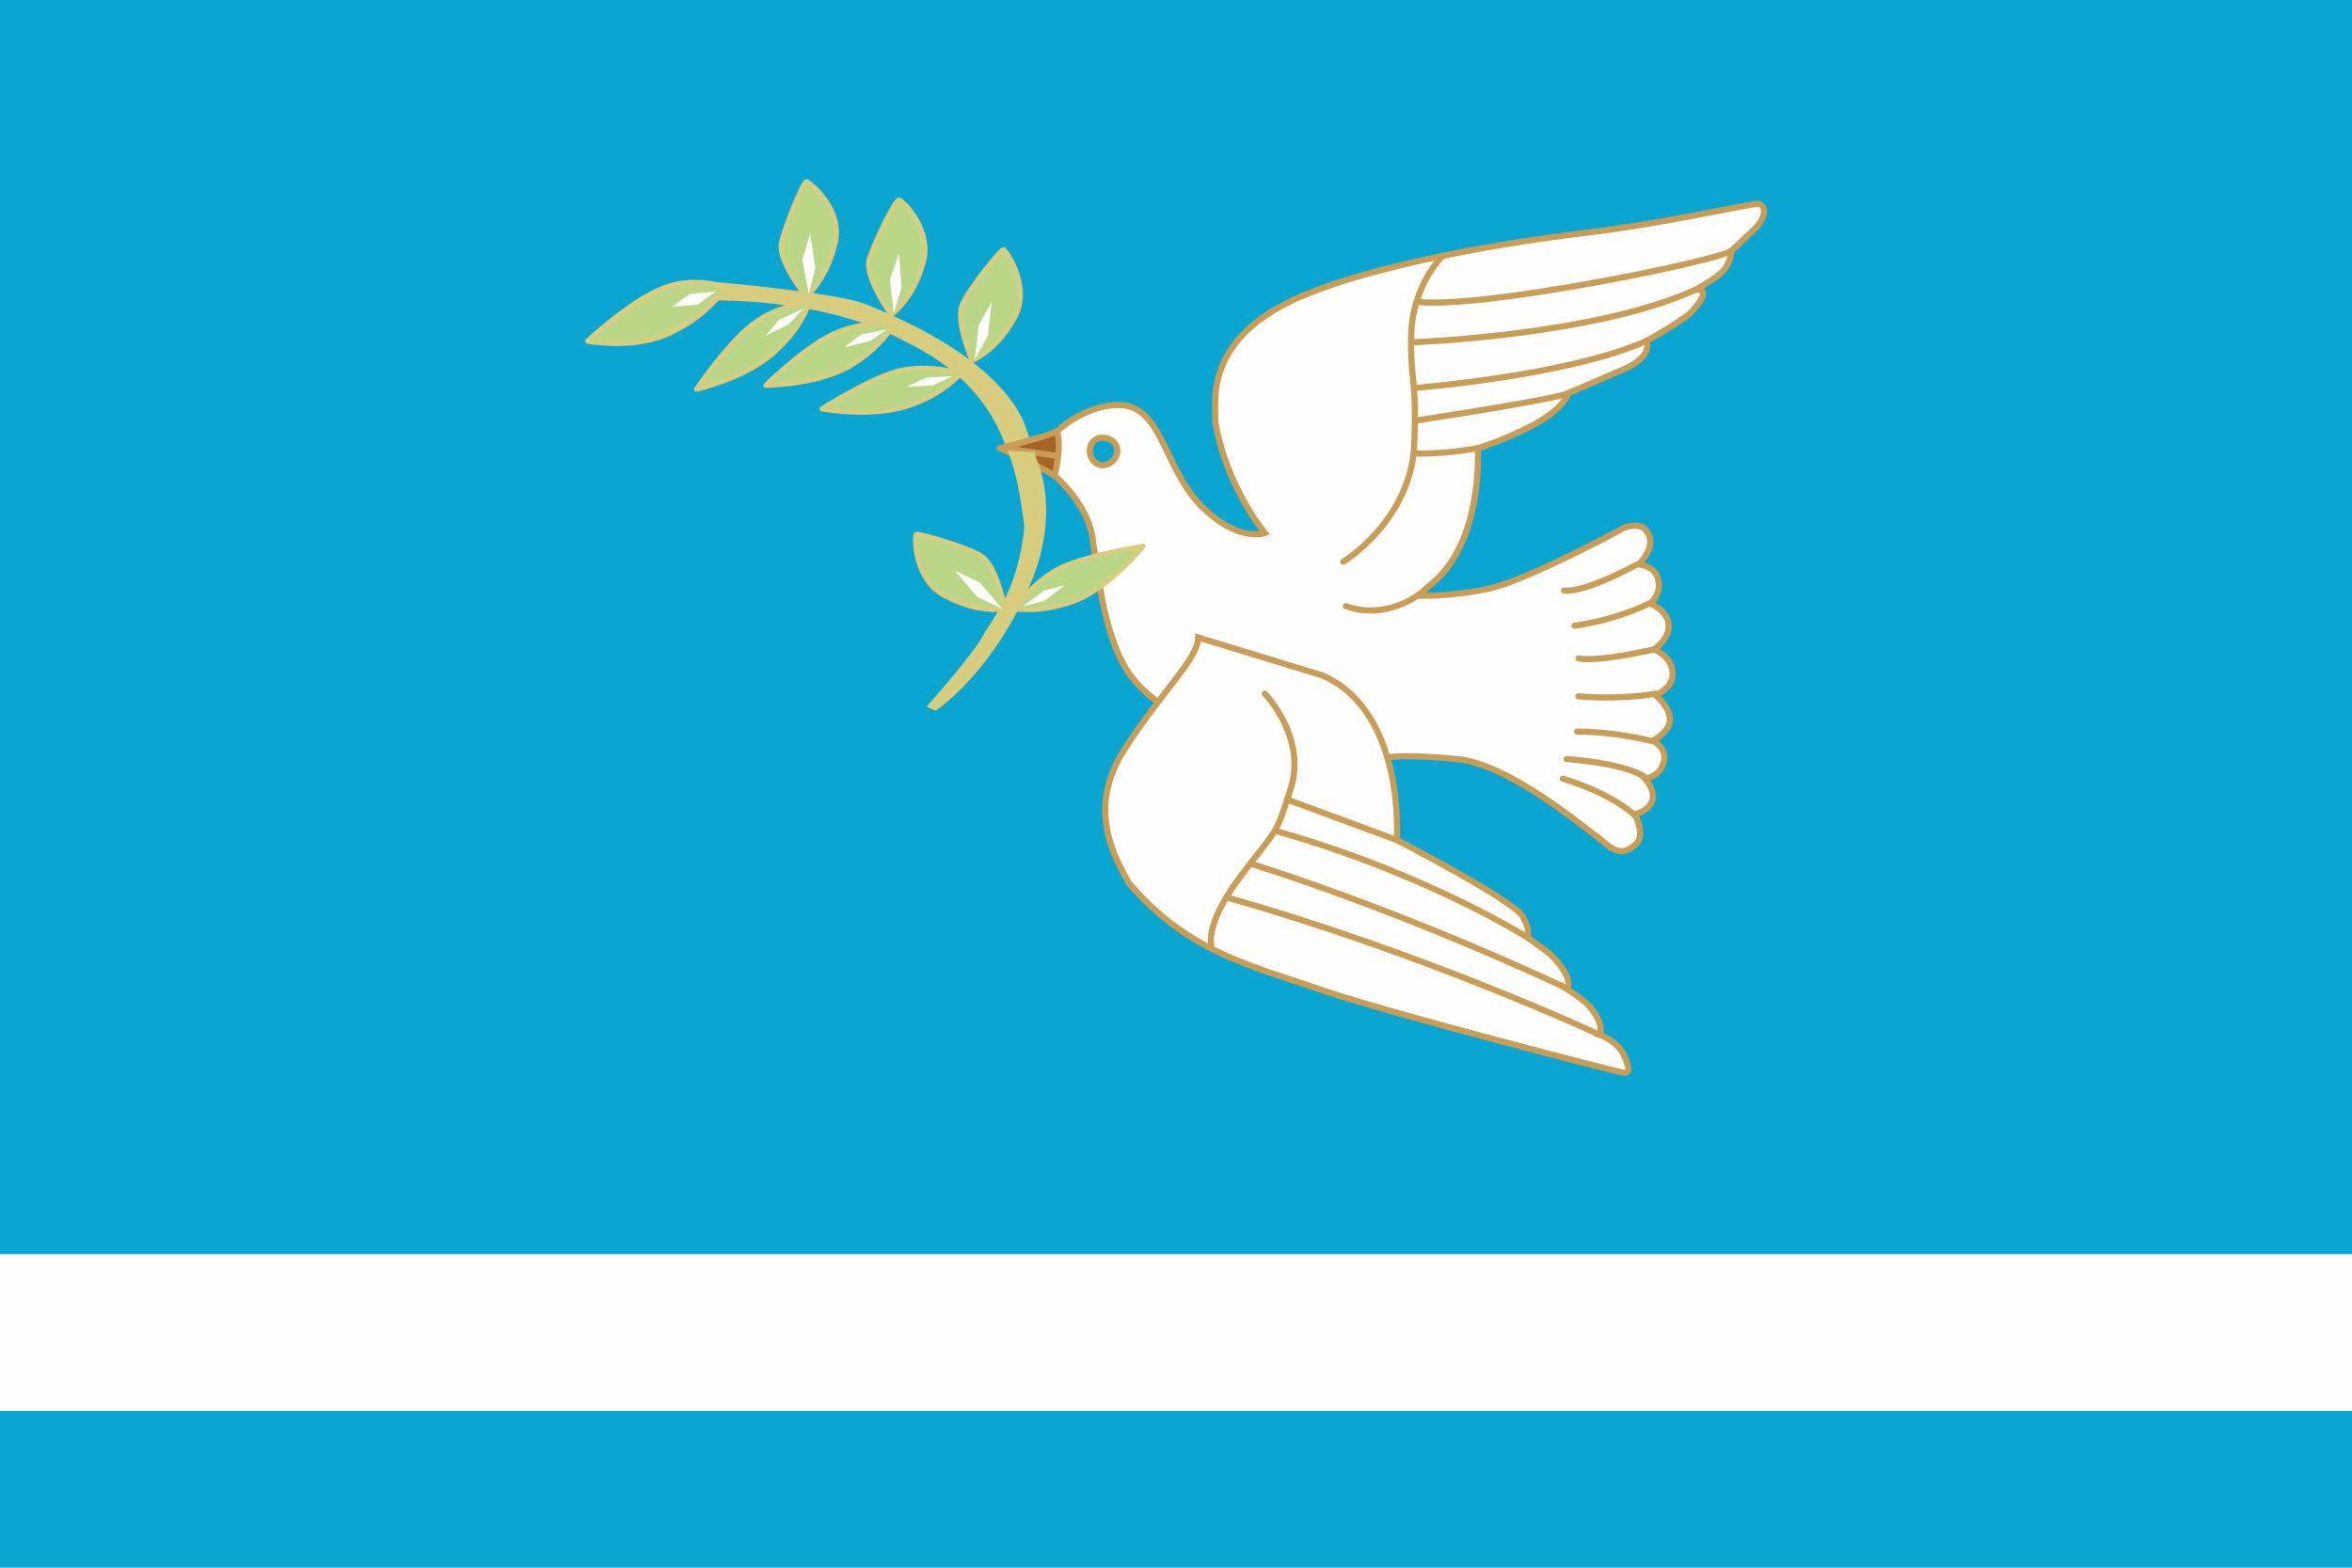
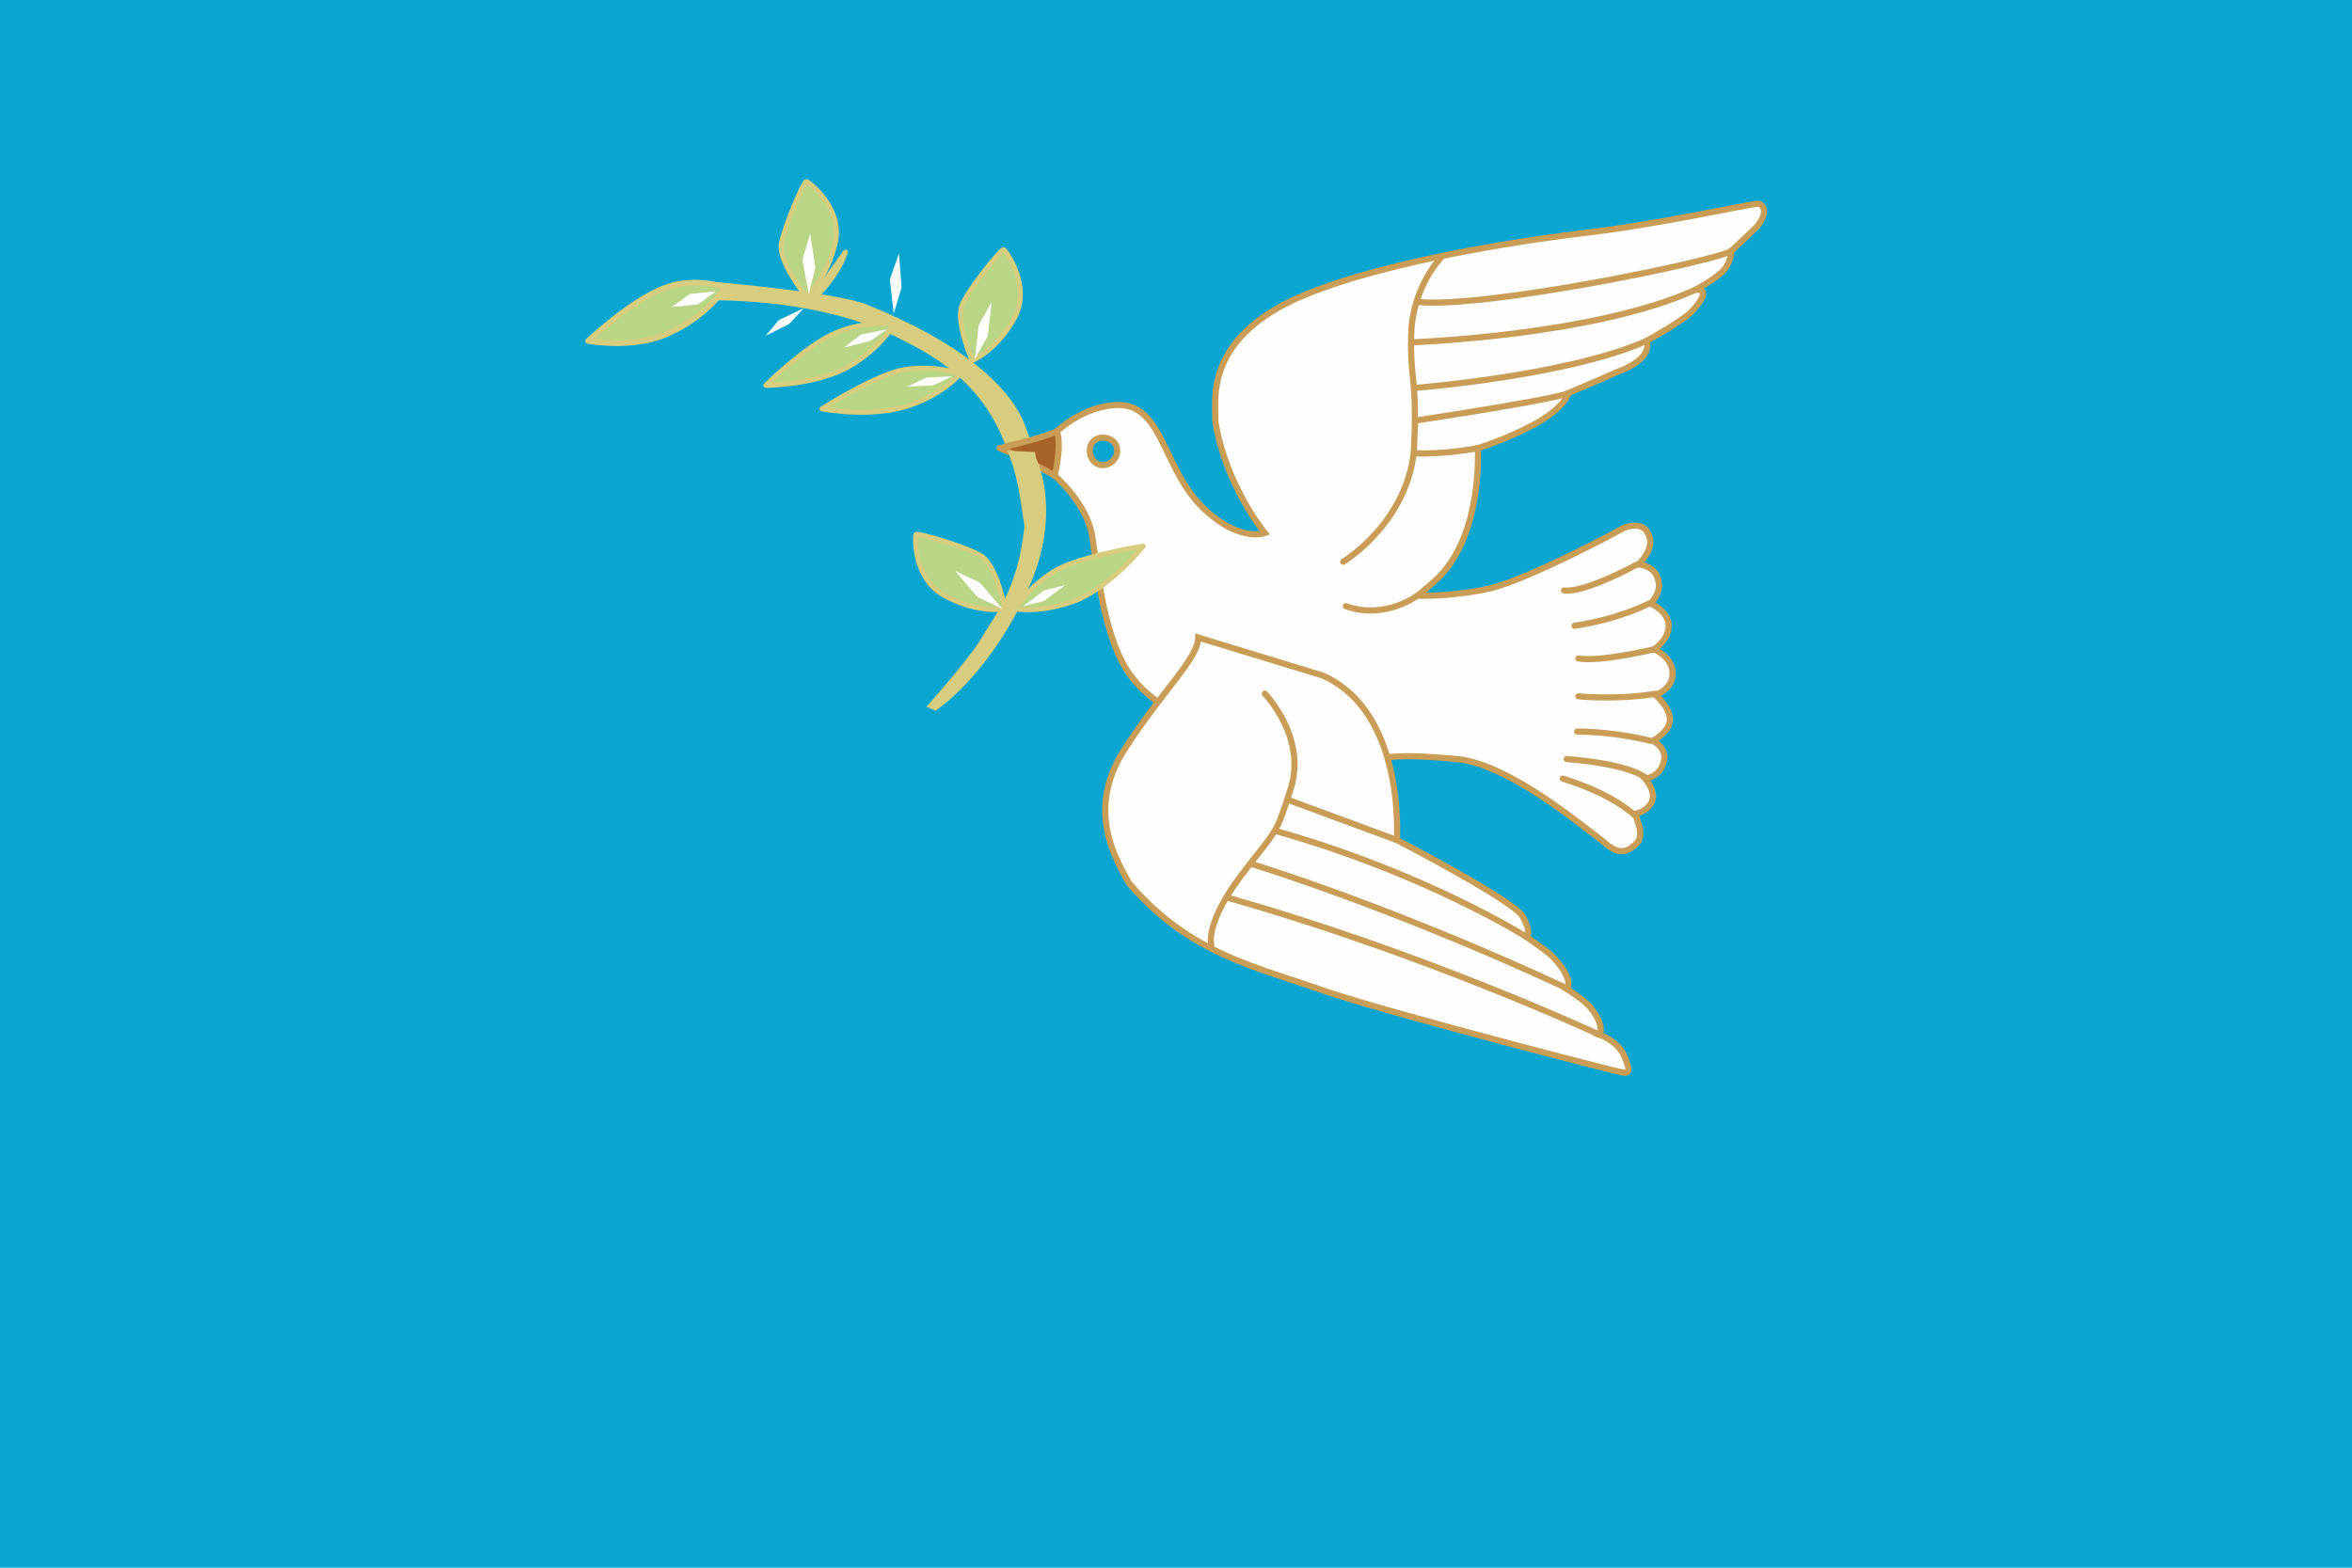
<svg xmlns="http://www.w3.org/2000/svg" width="1500" height="1000" viewBox="0 0 1800 1200">
  <defs>
    <style>.str0,.str1,.str2{stroke:#ca9d57;stroke-width:4.7;stroke-linecap:round}.str0,.str2{stroke:#d8cc7f;stroke-width:3.75;stroke-linejoin:round}.str0{stroke:#ca9d57;stroke-width:4.7}.fil1,.fil4{fill:none;fill-rule:nonzero}.fil1{fill:#fefefe}.fil0,.fil2,.fil7{fill:#d8cc7f;fill-rule:nonzero}.fil0,.fil7{fill:#b9d586}.fil0{fill:#0aa5d0}</style>
  </defs>
  <path class="fil0" d="M0 0h1800v1200H0z" />
-   <path class="fil1" d="M0 960h1800v120H0z" />
  <path class="fil2" d="m792 346-6-16c-5-17-26-58-123-97-22-9-114-17-114-17l-1 14s83-2 144 31c41 20 66 46 79 84l21 1z" />
  <path class="str0" d="M809 330s-6 4-44 13c20 8 42 21 42 21l11-14-9-20z" style="fill:#a86329;fill-rule:nonzero" />
-   <path class="fil4 str1" d="m769 343 40 6" />
  <path class="str1" d="M1085 456s27 1 57-6c30-8 94-42 99-45 3-2 16-6 20 3 7 11-7 24-7 24s13 1 15 12c3 10-6 18-6 18s13 5 14 16-11 19-11 19 14 6 14 18c1 12-13 17-13 17s11 9 11 19c0 9-13 16-13 16s12 6 8 17c-3 11-14 12-14 12s9 10 5 18-13 9-13 9 8 15 2 22c-13 14-22 2-30-4-9-6-67-56-108-60-15-1-53-6-75 4-49 22-111-25-111-25s-43-15-63-42c-21-27-26-81-30-107s-29-47-29-47 2-6 3-17-1-17-1-17 21-20 47-20c33 0 34 46 62 76 29 30 50 22 50 22s-30-36-38-86c1-13-10-60 61-93 71-32 200-48 216-50 63-7 136-24 139-23 4 1 7 7-1 17-9 9-20 19-20 19s0 10-8 17-20 13-20 13 15-3-1 15c-5 7-36 24-36 24s7 13-23 24c-11 5-37 16-37 16s-1 10-26 24c-25 13-43 18-43 18s4 65-30 99c-4 4-16 14-16 14z" style="fill:#fefefe" />
  <path class="str1" d="M1197 452c16 2 56-20 56-20m-48 47c34-5 57-17 57-17m-54 42c16 3 58-7 58-7m-58 36s30 3 59-2m-60 29c29 0 56 7 56 7m-64 14c49 4 60 14 60 14m-63 1c39 12 55 28 55 28m-148-427s-22 22-23 59c-1 36 5 34 2 90-6 55-54 84-54 84m56-199c50 6 233-32 241-39m-244 70s139-5 216-40m-215 75s117-9 178-36m-177 61c117-18 117-21 117-21m-118 46c24 1 49-4 49-4" style="fill:none" />
  <path class="fil1 str1" d="M917 488c0 16-27 40-56 85-30 46-8 83 3 103 47 55 98 64 151 83 54 18 221 61 227 62 5 1 6-2 0-15-6-10-18-14-18-14s5-6-7-21c-5-6-18-14-18-14s7-6-11-25c-4-4-20-15-20-15s5-2-3-16c-9-13-96-58-96-58s7-98-57-126l-95-29z" />
  <path class="fil4 str1" d="M968 531s32 33 20 72c-12 38-10 30-38 67s-23 53-23 53m58-111 84 31m-93-7c114 32 192 81 192 81m-211-56c126 40 241 95 241 95m-259-69c152 43 285 105 285 105" />
  <path class="fil0 str0" d="M834 345c0-6 4-10 10-10s11 4 11 10-5 11-11 11-10-5-10-11z" />
  <path class="fil4 str1" d="M1030 464c31 11 56-9 56-9" />
  <path class="fil7 str2" d="M735 286s-23-8-48-2c-24 7-58 29-58 29s36 7 65-2c28-9 41-25 41-25z" />
  <path class="fil1" d="m714 295 15-7-20 1-15 7z" />
  <path class="fil7 str2" d="M684 248s-24-3-47 8-51 39-51 39 37 0 63-14c26-15 35-33 35-33z" />
  <path class="fil1" d="m666 261 13-9-20 4-13 10z" />
-   <path class="fil7 str2" d="M619 232s-24 1-44 17-42 49-42 49 36-8 58-27c23-20 28-39 28-39z" />
+   <path class="fil7 str2" d="M619 232c23-20 28-39 28-39z" />
  <path class="fil1" d="m604 248 11-12-19 9-10 12z" />
  <path class="fil7" d="M555 220s-24-9-48 1c-25 10-57 40-57 40s37 7 64-7c28-13 41-34 41-34z" style="stroke:#d8cc7f;stroke-width:4.25;stroke-linecap:round;stroke-linejoin:round" />
  <path class="fil1" d="m534 233 14-10-20 2-14 10z" />
  <path class="fil2" d="m792 346 1 5c6 13 17 52-8 104-30 64-69 89-69 89l-7-3s34-38 43-54 27-35 32-84c-3-22-6-42-13-58l21 1z" />
  <path class="fil7 str2" d="M777 466s13-21 36-32c23-10 62-16 62-16s-23 29-50 41c-28 11-48 7-48 7z" />
  <path class="fil1" d="m799 460-16 4 16-12 16-4z" />
  <path class="fil7 str2" d="M769 466s-6-34-19-41c-12-7-47-17-49-16-1 2-2 36 24 48 25 13 44 9 44 9z" />
  <path class="fil1" d="m748 457 19 9-17-20-19-9z" />
  <path class="fil7 str2" d="M744 276s-14-32-7-44c6-13 29-41 31-41 2 1 22 29 8 53-14 25-32 32-32 32z" />
  <path class="fil1" d="m756 257-10 18 3-26 10-18z" />
-   <path class="fil7 str2" d="M682 241s-20-28-17-42c4-13 20-46 23-46 2 0 27 23 18 50-8 27-24 38-24 38z" />
  <path class="fil1" d="m690 220-6 20-3-26 7-20z" />
  <path class="fil7 str2" d="M617 227s-22-27-19-41 17-47 19-47 29 21 22 48c-7 28-22 40-22 40z" />
  <path class="fil1" d="m624 205-5 20-5-26 6-20z" />
</svg>